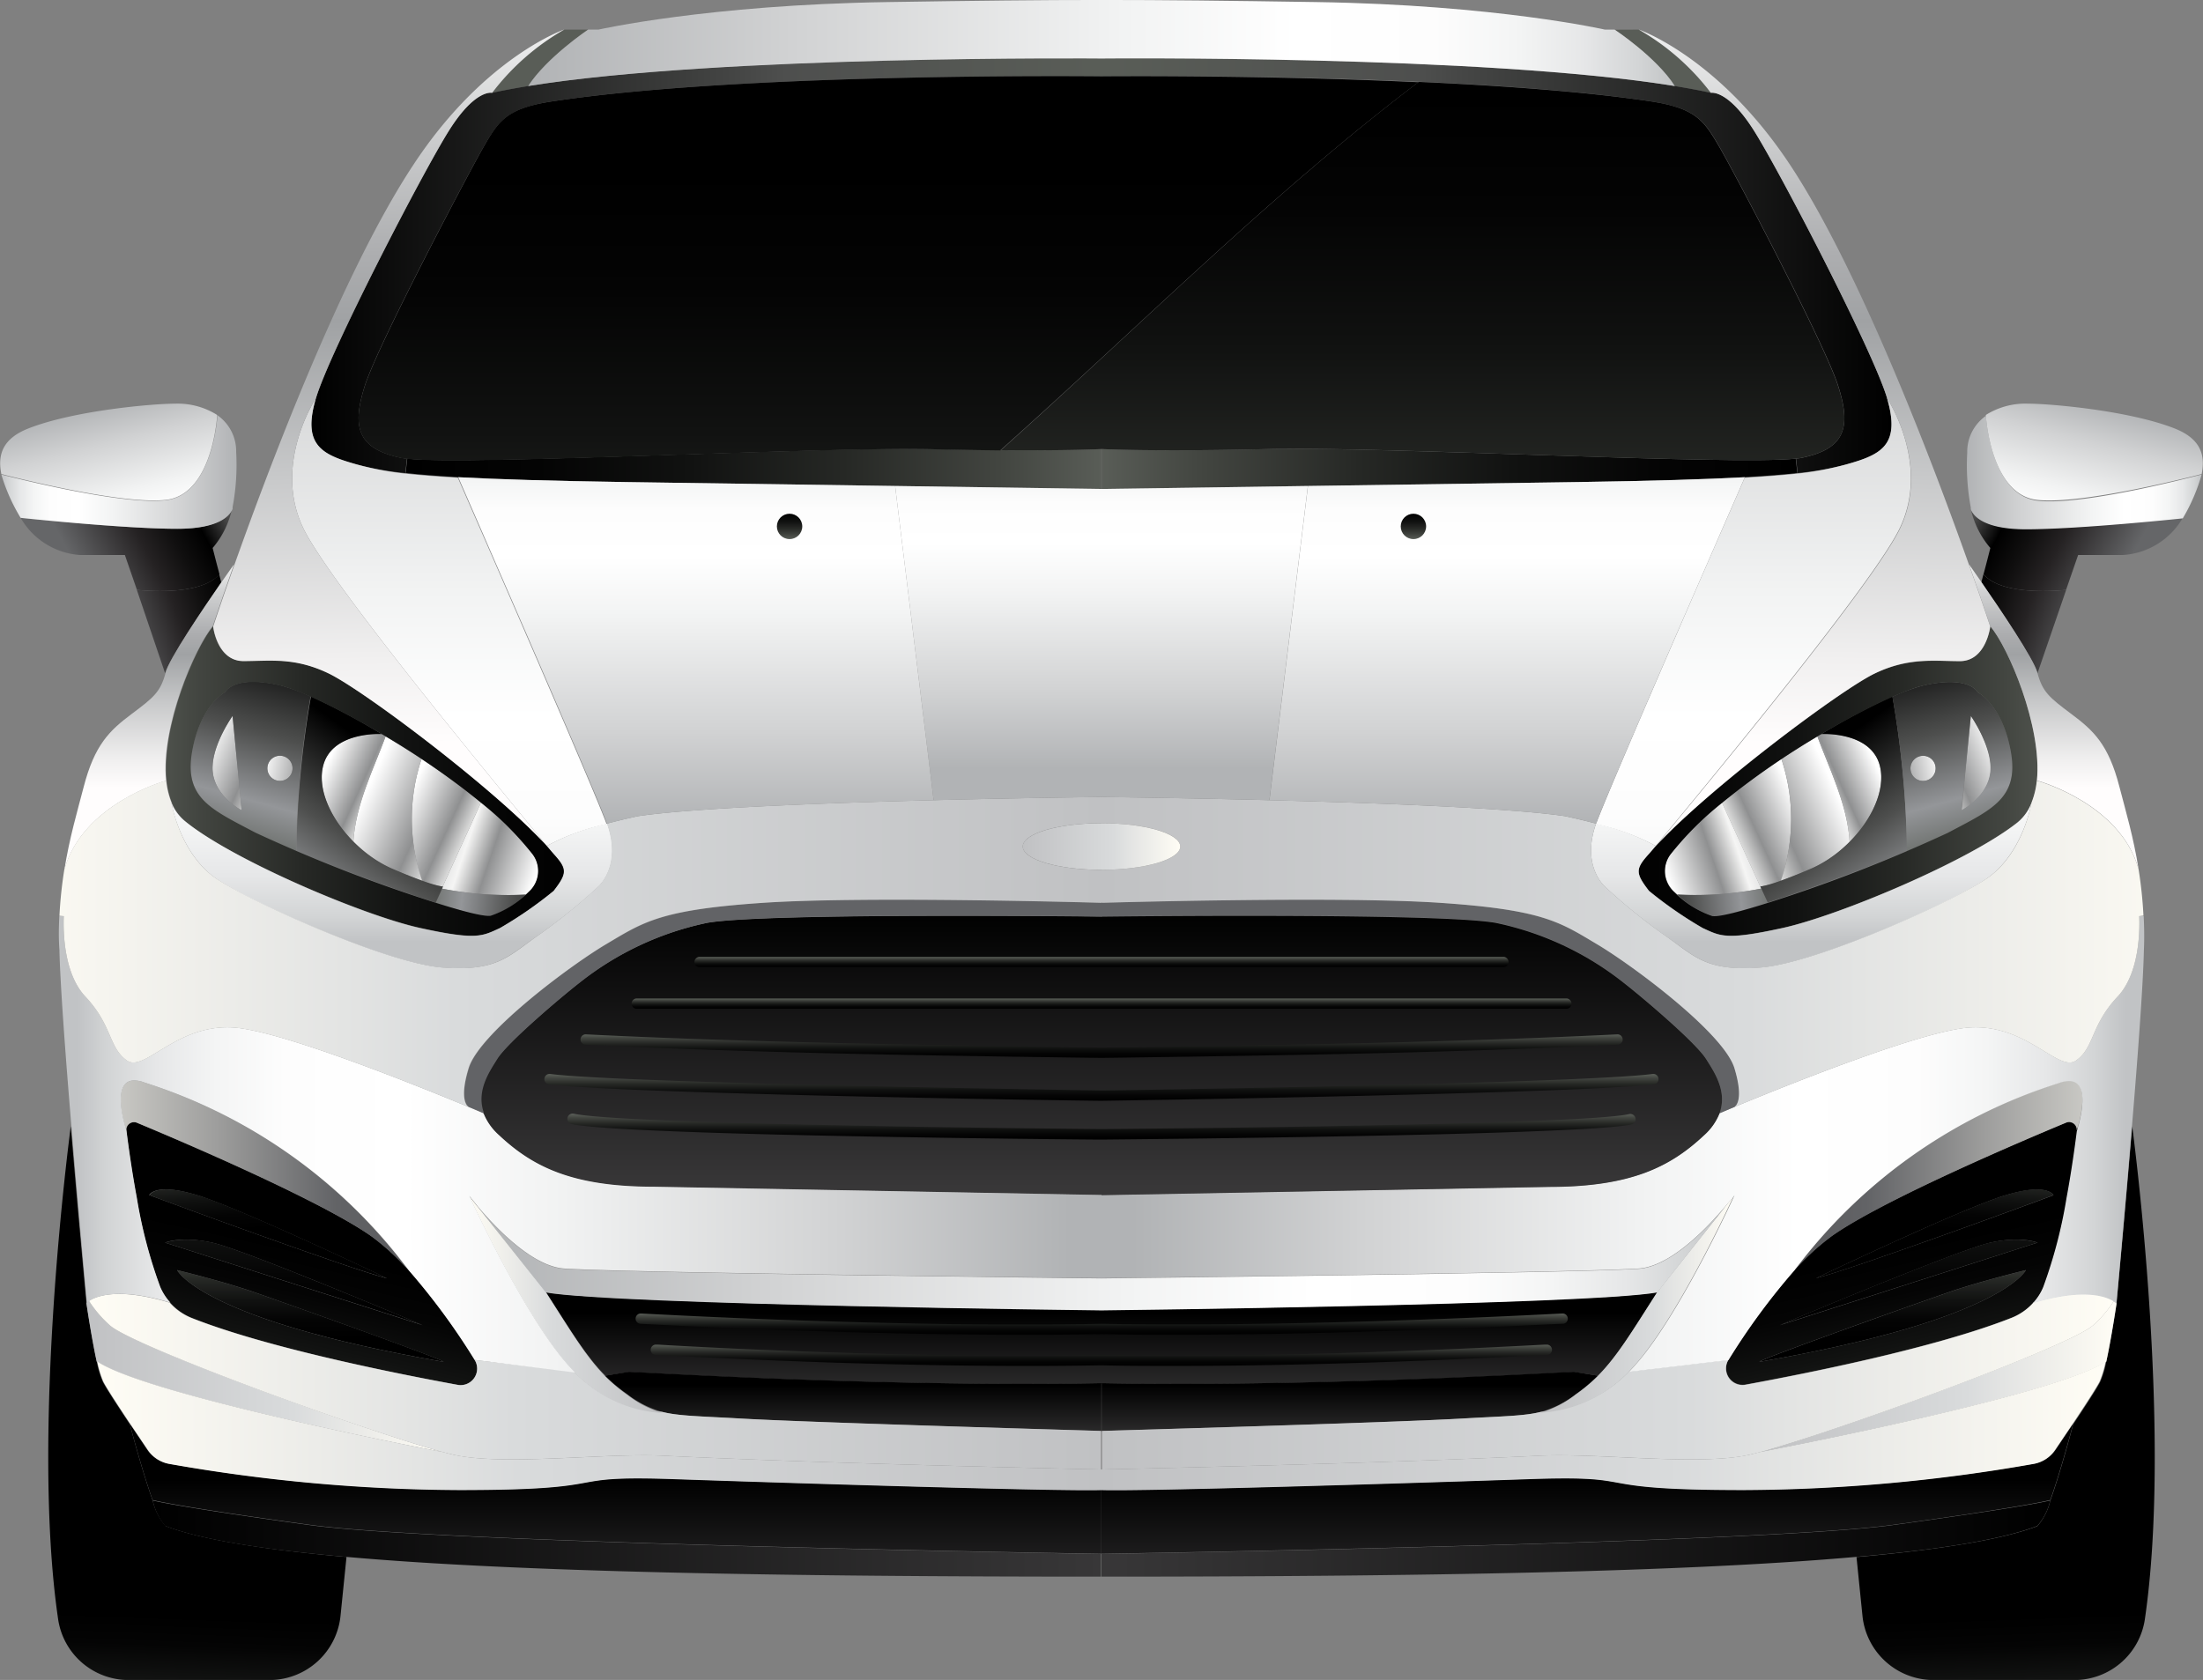
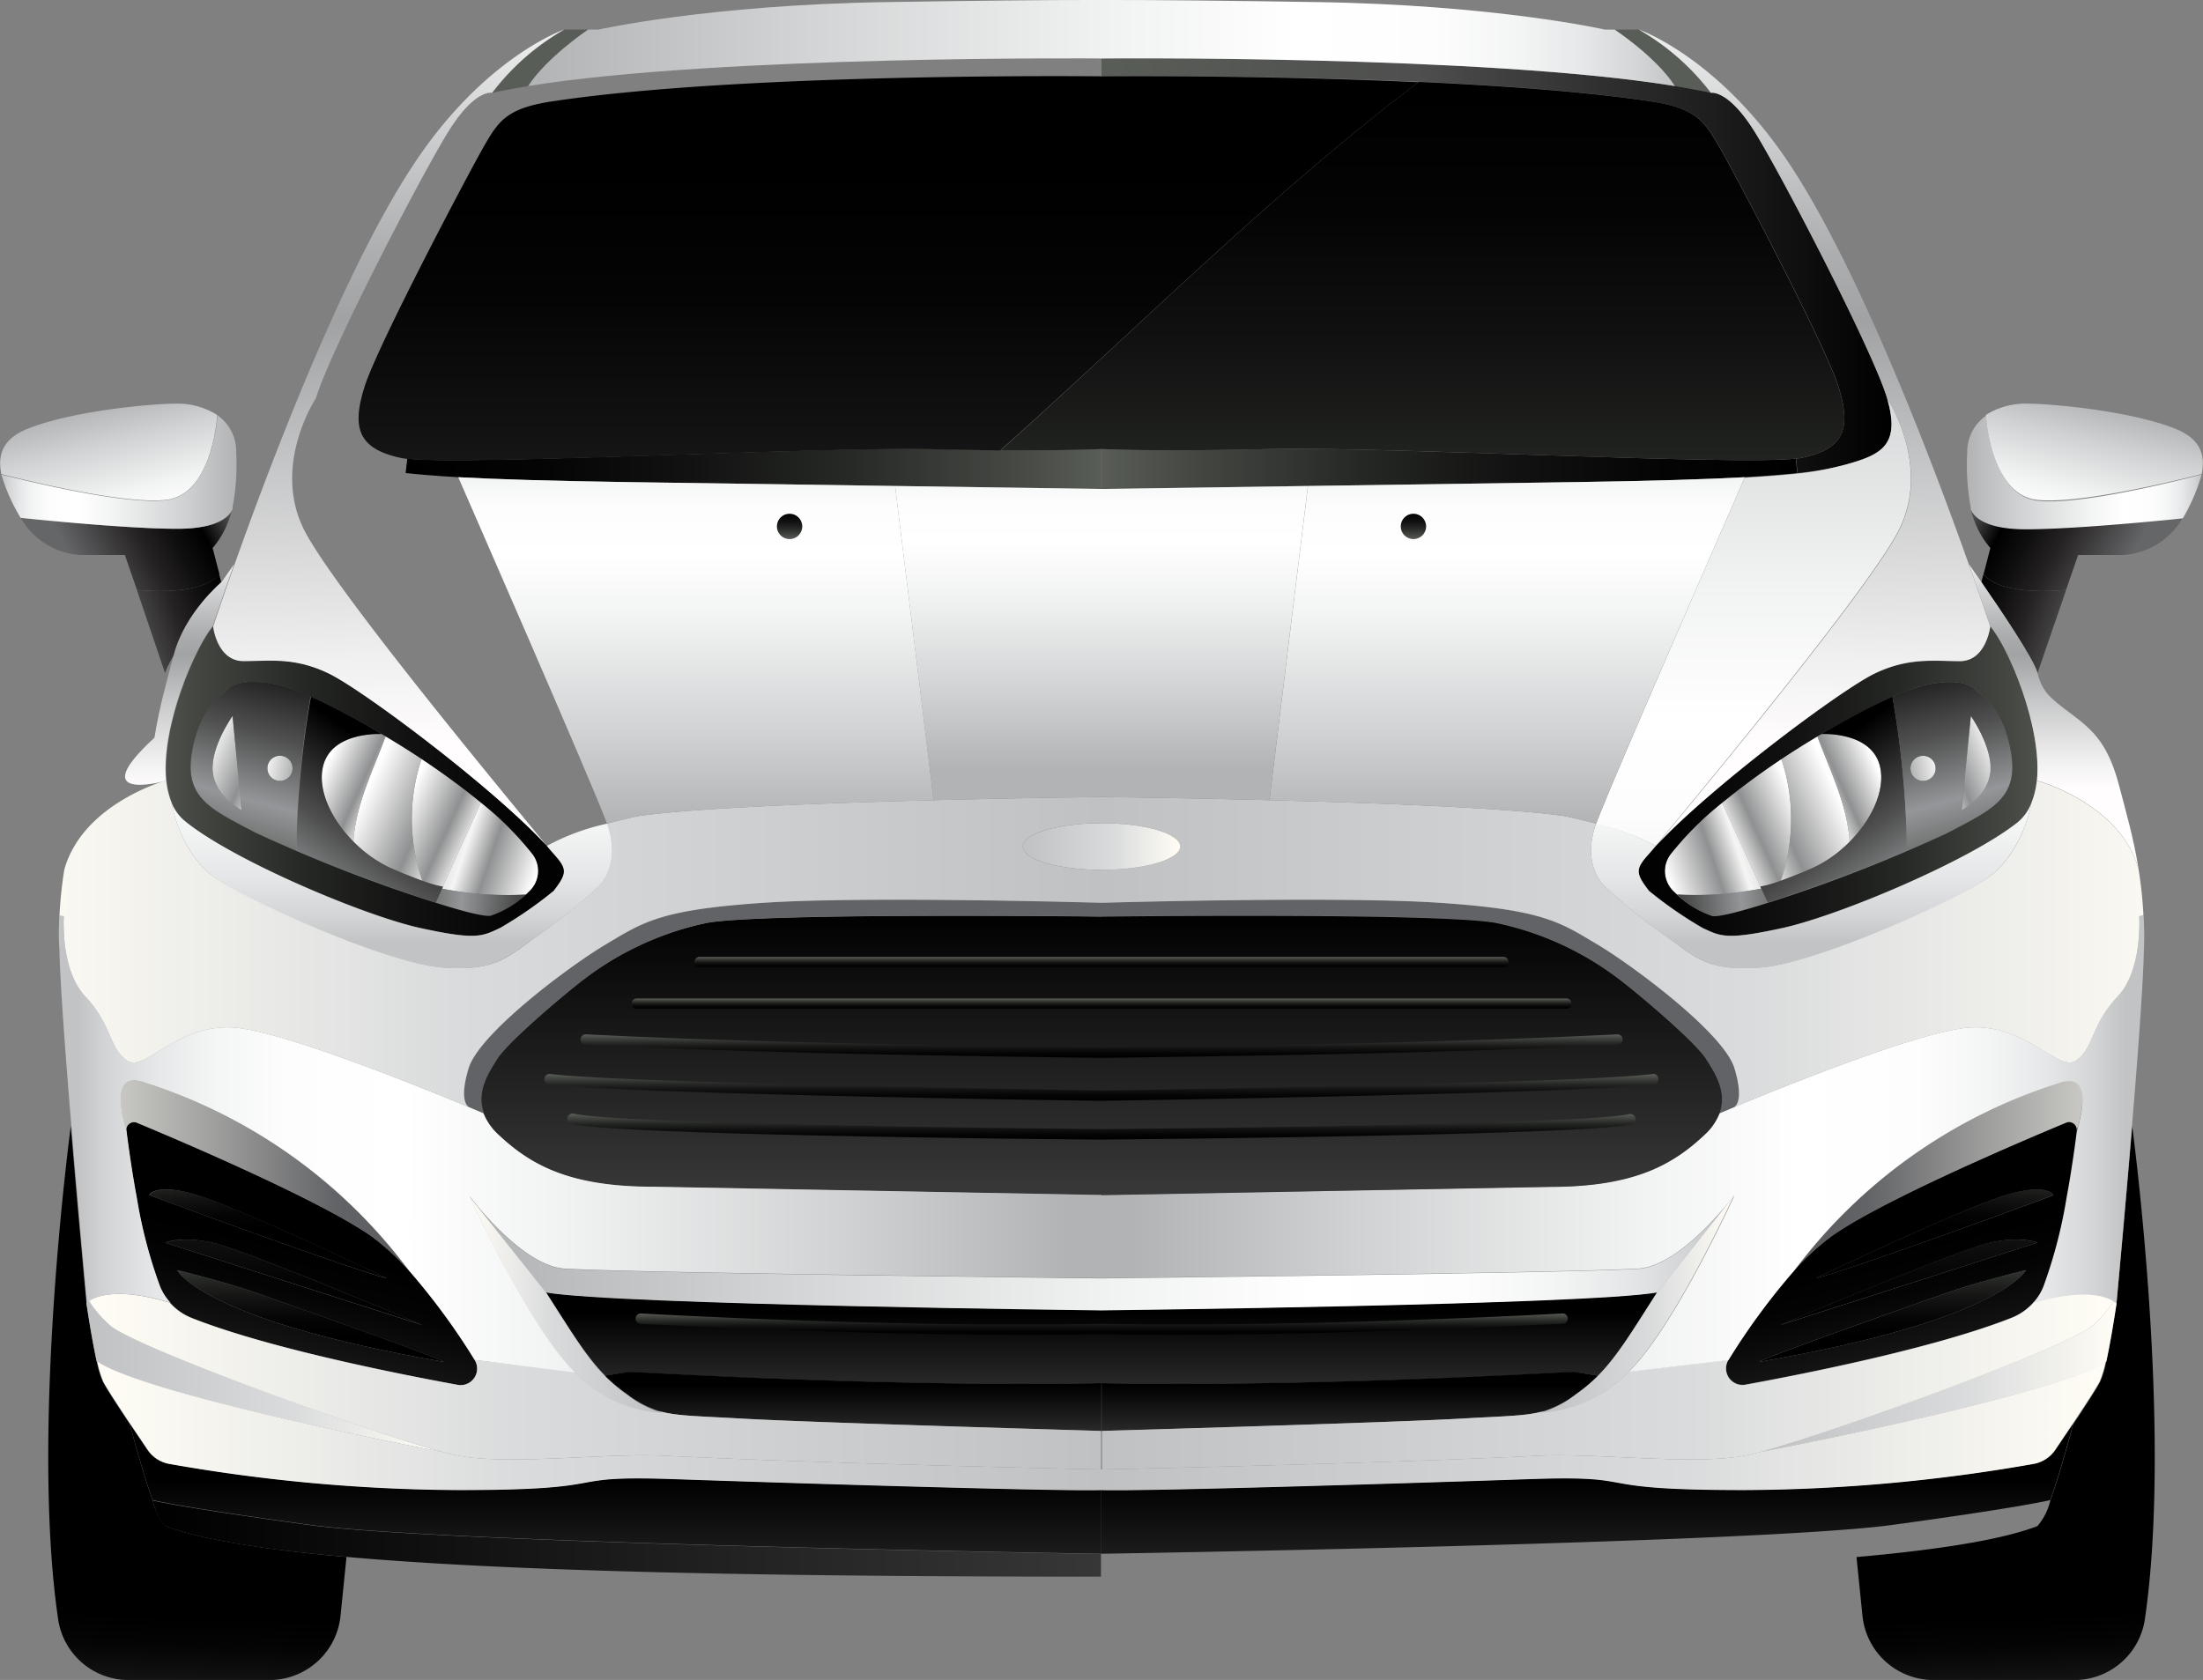
<svg xmlns="http://www.w3.org/2000/svg" xmlns:xlink="http://www.w3.org/1999/xlink" viewBox="0 0 213.5 162.85">
  <rect x="0" y="0" width="213.5" height="162.85" fill="#808080" stroke="none" />
  <defs>
    <style>.cls-1{fill:url(#linear-gradient)}.cls-2{fill:url(#linear-gradient-2)}.cls-3{fill:url(#linear-gradient-3)}.cls-4{fill:url(#linear-gradient-4)}.cls-5{fill:url(#linear-gradient-5)}.cls-6{fill:url(#linear-gradient-6)}.cls-7{fill:url(#linear-gradient-7)}.cls-8{fill:url(#linear-gradient-8)}.cls-9{fill:url(#linear-gradient-9)}.cls-10{fill:url(#linear-gradient-10)}.cls-11{fill:url(#linear-gradient-11)}.cls-12{fill:url(#linear-gradient-12)}.cls-13{fill:url(#linear-gradient-13)}.cls-14{fill:url(#linear-gradient-14)}.cls-15{fill:url(#linear-gradient-15)}.cls-16{fill:url(#linear-gradient-16)}.cls-17{fill:url(#linear-gradient-17)}.cls-18{fill:url(#linear-gradient-18)}.cls-19{fill:url(#linear-gradient-19)}.cls-20{fill:url(#linear-gradient-20)}.cls-21{fill:url(#linear-gradient-21)}.cls-22{fill:url(#linear-gradient-22)}.cls-23{fill:#595d57}.cls-24{fill:url(#linear-gradient-23)}.cls-25{fill:url(#linear-gradient-24)}.cls-26{fill:url(#linear-gradient-25)}.cls-27{fill:url(#linear-gradient-26)}.cls-28{fill:url(#linear-gradient-27)}.cls-29{fill:url(#linear-gradient-28)}.cls-30{fill:url(#linear-gradient-29)}.cls-31{fill:#626366}.cls-32{fill:url(#linear-gradient-30)}.cls-33{fill:url(#linear-gradient-31)}.cls-34{fill:url(#linear-gradient-32)}.cls-35{fill:url(#linear-gradient-33)}.cls-36{fill:url(#linear-gradient-34)}.cls-37{fill:url(#linear-gradient-35)}.cls-38{fill:url(#linear-gradient-36)}.cls-39{fill:url(#linear-gradient-37)}.cls-40{fill:url(#linear-gradient-38)}.cls-41{fill:url(#linear-gradient-39)}.cls-42{fill:url(#linear-gradient-40)}.cls-43{fill:url(#linear-gradient-41)}.cls-44{fill:url(#linear-gradient-42)}.cls-45{fill:url(#linear-gradient-43)}.cls-46{fill:url(#linear-gradient-44)}.cls-47{fill:url(#linear-gradient-45)}.cls-48{fill:url(#linear-gradient-46)}.cls-49{fill:url(#linear-gradient-47)}.cls-50{fill:url(#linear-gradient-48)}.cls-51{fill:url(#linear-gradient-49)}.cls-52{fill:url(#linear-gradient-50)}.cls-53{fill:url(#linear-gradient-51)}.cls-54{fill:url(#linear-gradient-52)}.cls-55{fill:url(#linear-gradient-53)}.cls-56{fill:url(#linear-gradient-54)}.cls-57{fill:url(#linear-gradient-55)}.cls-58{fill:url(#linear-gradient-56)}.cls-59{fill:url(#linear-gradient-57)}.cls-60{fill:url(#linear-gradient-58)}.cls-61{fill:url(#linear-gradient-59)}.cls-62{fill:url(#linear-gradient-60)}.cls-63{fill:url(#linear-gradient-61)}.cls-64{fill:url(#linear-gradient-62)}.cls-65{fill:url(#linear-gradient-63)}.cls-66{fill:url(#linear-gradient-64)}.cls-67{fill:url(#linear-gradient-65)}.cls-68{fill:url(#linear-gradient-66)}.cls-69{fill:url(#linear-gradient-67)}.cls-70{fill:url(#linear-gradient-68)}.cls-71{fill:url(#linear-gradient-69)}.cls-72{fill:url(#linear-gradient-70)}.cls-73{fill:url(#linear-gradient-71)}.cls-74{fill:url(#linear-gradient-72)}.cls-75{fill:url(#linear-gradient-73)}.cls-76{fill:url(#linear-gradient-74)}.cls-77{fill:url(#linear-gradient-75)}.cls-78{fill:url(#linear-gradient-76)}.cls-79{fill:url(#linear-gradient-77)}.cls-80{fill:url(#linear-gradient-78)}.cls-81{fill:url(#linear-gradient-79)}.cls-82{fill:url(#linear-gradient-80)}.cls-83{fill:url(#linear-gradient-81)}.cls-84{fill:url(#linear-gradient-82)}.cls-85{fill:url(#linear-gradient-83)}.cls-86{fill:url(#linear-gradient-84)}.cls-87{fill:url(#linear-gradient-85)}.cls-88{fill:url(#linear-gradient-86)}.cls-89{fill:url(#linear-gradient-87)}.cls-90{fill:url(#linear-gradient-88)}.cls-91{fill:url(#linear-gradient-89)}.cls-92{fill:url(#linear-gradient-90)}</style>
    <linearGradient id="linear-gradient" x1="161.28" y1="84.51" x2="169.95" y2="81.58" gradientUnits="userSpaceOnUse">
      <stop offset=".01" stop-color="#fff" />
      <stop offset=".53" stop-color="#8f9091" />
      <stop offset=".81" stop-color="#f5f5f4" />
      <stop offset=".99" stop-color="#dddedf" />
    </linearGradient>
    <linearGradient id="linear-gradient-2" x1="173.49" y1="86.69" x2="157.09" y2="88.62" gradientUnits="userSpaceOnUse">
      <stop offset=".01" stop-color="#595d57" />
      <stop offset=".29" stop-color="#949699" />
      <stop offset=".59" stop-color="#4e4f4e" />
      <stop offset=".64" stop-color="#454645" />
      <stop offset="1" />
    </linearGradient>
    <linearGradient id="linear-gradient-3" x1="174.56" y1="78.59" x2="166.35" y2="82.33" xlink:href="#linear-gradient" />
    <linearGradient id="linear-gradient-4" x1="178.09" y1="76.76" x2="167.49" y2="81.6" xlink:href="#linear-gradient" />
    <linearGradient id="linear-gradient-5" x1="182.05" y1="74.48" x2="175.26" y2="77.57" xlink:href="#linear-gradient" />
    <linearGradient id="linear-gradient-6" x1="188.16" y1="74.13" x2="180.03" y2="75.73" xlink:href="#linear-gradient" />
    <linearGradient id="linear-gradient-7" x1="193.72" y1="72.56" x2="185.72" y2="76.09" xlink:href="#linear-gradient" />
    <linearGradient id="linear-gradient-8" x1="195.34" y1="171.62" x2="194.81" y2="156.69" gradientUnits="userSpaceOnUse">
      <stop offset="0" stop-color="#595d57" />
      <stop offset=".14" stop-color="#434641" />
      <stop offset=".37" stop-color="#262825" />
      <stop offset=".59" stop-color="#111211" />
      <stop offset=".81" stop-color="#040404" />
      <stop offset="1" />
    </linearGradient>
    <linearGradient id="linear-gradient-9" x1="106.75" y1="149.15" x2="198.7" y2="149.15" gradientUnits="userSpaceOnUse">
      <stop offset="0" stop-color="#383738" />
      <stop offset="1" />
    </linearGradient>
    <linearGradient id="linear-gradient-10" x1="153.84" y1="157.65" x2="153.84" y2="143.45" xlink:href="#linear-gradient-9" />
    <linearGradient id="linear-gradient-11" x1="133.68" y1="136.65" x2="133.68" y2="127.25" xlink:href="#linear-gradient-9" />
    <linearGradient id="linear-gradient-12" x1="130.8" y1="140.25" x2="130.8" y2="134.25" xlink:href="#linear-gradient-9" />
    <linearGradient id="linear-gradient-13" x1="188.07" y1="111.16" x2="187.53" y2="119.02" xlink:href="#linear-gradient-8" />
    <linearGradient id="linear-gradient-14" x1="184.86" y1="108.01" x2="184.99" y2="127.61" xlink:href="#linear-gradient-8" />
    <linearGradient id="linear-gradient-15" x1="183.43" y1="120.72" x2="183.43" y2="129.66" xlink:href="#linear-gradient-8" />
    <linearGradient id="linear-gradient-16" x1="189.01" y1="142.84" x2="184.21" y2="120.98" xlink:href="#linear-gradient-8" />
    <linearGradient id="linear-gradient-17" x1="187.24" y1="91.49" x2="174.98" y2="74.16" xlink:href="#linear-gradient-2" />
    <linearGradient id="linear-gradient-18" x1="191.5" y1="83.54" x2="185.63" y2="62.41" xlink:href="#linear-gradient-2" />
    <linearGradient id="linear-gradient-19" x1="200.74" y1="75.7" x2="155.43" y2="75.7" xlink:href="#linear-gradient-8" />
    <linearGradient id="linear-gradient-20" x1="202.07" y1="62.33" x2="188.48" y2="57.66" gradientUnits="userSpaceOnUse">
      <stop offset="0" stop-color="#656668" />
      <stop offset=".44" stop-color="#252223" />
      <stop offset=".63" stop-color="#100f0f" />
      <stop offset=".81" />
      <stop offset="1" stop-color="#4c4c4c" />
    </linearGradient>
    <linearGradient id="linear-gradient-21" x1="205.93" y1="55.22" x2="192.46" y2="48.02" xlink:href="#linear-gradient-20" />
    <linearGradient id="linear-gradient-22" x1="106.75" y1="45.45" x2="174.21" y2="45.45" xlink:href="#linear-gradient-8" />
    <linearGradient id="linear-gradient-23" x1="106.75" y1="25.76" x2="183.31" y2="25.76" gradientUnits="userSpaceOnUse">
      <stop offset=".01" stop-color="#595d57" />
      <stop offset=".4" stop-color="#4e4f4e" />
      <stop offset=".46" stop-color="#454645" />
      <stop offset="1" />
    </linearGradient>
    <linearGradient id="linear-gradient-24" x1="133.55" y1="113.92" x2="215.14" y2="113.92" gradientUnits="userSpaceOnUse">
      <stop offset="0" stop-color="#302d2f" />
      <stop offset=".58" stop-color="#626366" />
      <stop offset=".72" stop-color="#9d9d9c" />
      <stop offset=".91" stop-color="#e3e2dc" />
      <stop offset="1" stop-color="#fffdf5" />
    </linearGradient>
    <linearGradient id="linear-gradient-25" x1="170.55" y1="133.44" x2="205.14" y2="133.44" gradientUnits="userSpaceOnUse">
      <stop offset="0" stop-color="#c0c1c3" />
      <stop offset=".58" stop-color="#d9dbdc" />
      <stop offset=".68" stop-color="#e3e4e3" />
      <stop offset="1" stop-color="#fffdf5" />
    </linearGradient>
    <linearGradient id="linear-gradient-26" x1="106.75" y1="138.23" x2="204.12" y2="138.23" xlink:href="#linear-gradient-25" />
    <linearGradient id="linear-gradient-27" x1="106.75" y1="133.94" x2="204.88" y2="133.94" xlink:href="#linear-gradient-25" />
    <linearGradient id="linear-gradient-28" x1="149.32" y1="126.37" x2="168.07" y2="126.37" xlink:href="#linear-gradient-25" />
    <linearGradient id="linear-gradient-29" x1="109.76" y1="110.88" x2="205.99" y2="110.88" gradientUnits="userSpaceOnUse">
      <stop offset="0" stop-color="#b1b3b5" />
      <stop offset=".23" stop-color="#d1d2d3" />
      <stop offset=".52" stop-color="#f2f3f3" />
      <stop offset=".67" stop-color="#fff" />
      <stop offset=".79" stop-color="#fdfdfd" />
      <stop offset=".86" stop-color="#f4f5f5" />
      <stop offset=".92" stop-color="#e6e7e8" />
      <stop offset=".97" stop-color="#d2d4d5" />
      <stop offset="1" stop-color="#c1c3c5" />
    </linearGradient>
    <linearGradient id="linear-gradient-30" x1="190.58" y1="45.75" x2="213.37" y2="45.75" xlink:href="#linear-gradient-29" />
    <linearGradient id="linear-gradient-31" x1="203.87" y1="39.2" x2="199.74" y2="55.6" xlink:href="#linear-gradient-29" />
    <linearGradient id="linear-gradient-32" x1="199.04" y1="53.26" x2="199.04" y2="76.36" gradientUnits="userSpaceOnUse">
      <stop offset="0" stop-color="#fff" />
      <stop offset=".19" stop-color="#cecfd0" />
      <stop offset=".35" stop-color="#adaeb0" />
      <stop offset=".44" stop-color="#a0a2a4" />
      <stop offset=".65" stop-color="#c9cacb" />
      <stop offset=".88" stop-color="#f0efef" />
      <stop offset="1" stop-color="#fffdfd" />
    </linearGradient>
    <linearGradient id="linear-gradient-33" x1="175.54" y1="10.47" x2="175.54" y2="91.31" xlink:href="#linear-gradient-29" />
    <linearGradient id="linear-gradient-34" x1="106.75" y1="91.51" x2="214.61" y2="91.51" xlink:href="#linear-gradient-25" />
    <linearGradient id="linear-gradient-35" x1="169.93" y1="15.27" x2="169.93" y2="96.11" xlink:href="#linear-gradient-29" />
    <linearGradient id="linear-gradient-36" x1="176.47" y1="-1.21" x2="175.07" y2="72.18" xlink:href="#linear-gradient-32" />
    <linearGradient id="linear-gradient-37" x1="146.06" y1="79.84" x2="146.06" y2="41.26" xlink:href="#linear-gradient-29" />
    <linearGradient id="linear-gradient-38" x1="136.98" y1="52.26" x2="136.98" y2="49.43" xlink:href="#linear-gradient-8" />
    <linearGradient id="linear-gradient-39" x1="-9035.25" y1="84.51" x2="-9026.58" y2="81.58" gradientTransform="matrix(-1 0 0 1 -8983.03 0)" xlink:href="#linear-gradient" />
    <linearGradient id="linear-gradient-40" x1="-9023.04" y1="86.69" x2="-9039.44" y2="88.62" gradientTransform="matrix(-1 0 0 1 -8983.03 0)" xlink:href="#linear-gradient-2" />
    <linearGradient id="linear-gradient-41" x1="-9021.97" y1="78.59" x2="-9030.18" y2="82.33" gradientTransform="matrix(-1 0 0 1 -8983.03 0)" xlink:href="#linear-gradient" />
    <linearGradient id="linear-gradient-42" x1="-9018.44" y1="76.76" x2="-9029.04" y2="81.6" gradientTransform="matrix(-1 0 0 1 -8983.03 0)" xlink:href="#linear-gradient" />
    <linearGradient id="linear-gradient-43" x1="-9014.48" y1="74.48" x2="-9021.27" y2="77.57" gradientTransform="matrix(-1 0 0 1 -8983.03 0)" xlink:href="#linear-gradient" />
    <linearGradient id="linear-gradient-44" x1="-9008.37" y1="74.13" x2="-9016.5" y2="75.73" gradientTransform="matrix(-1 0 0 1 -8983.03 0)" xlink:href="#linear-gradient" />
    <linearGradient id="linear-gradient-45" x1="-9002.81" y1="72.56" x2="-9010.81" y2="76.09" gradientTransform="matrix(-1 0 0 1 -8983.03 0)" xlink:href="#linear-gradient" />
    <linearGradient id="linear-gradient-46" x1="99.12" y1="82.06" x2="114.38" y2="82.06" xlink:href="#linear-gradient-25" />
    <linearGradient id="linear-gradient-47" x1="-9001.18" y1="171.62" x2="-9001.72" y2="156.69" gradientTransform="matrix(-1 0 0 1 -8983.03 0)" xlink:href="#linear-gradient-8" />
    <linearGradient id="linear-gradient-48" x1="-9089.78" y1="149.15" x2="-8997.83" y2="149.15" gradientTransform="matrix(-1 0 0 1 -8983.03 0)" xlink:href="#linear-gradient-9" />
    <linearGradient id="linear-gradient-49" x1="-9042.69" y1="157.65" x2="-9042.69" y2="143.45" gradientTransform="matrix(-1 0 0 1 -8983.03 0)" xlink:href="#linear-gradient-9" />
    <linearGradient id="linear-gradient-50" x1="-9062.85" y1="136.65" x2="-9062.85" y2="127.25" gradientTransform="matrix(-1 0 0 1 -8983.03 0)" xlink:href="#linear-gradient-9" />
    <linearGradient id="linear-gradient-51" x1="-9065.73" y1="140.25" x2="-9065.73" y2="134.25" gradientTransform="matrix(-1 0 0 1 -8983.03 0)" xlink:href="#linear-gradient-9" />
    <linearGradient id="linear-gradient-52" x1="-9008.46" y1="111.16" x2="-9009" y2="119.02" gradientTransform="matrix(-1 0 0 1 -8983.03 0)" xlink:href="#linear-gradient-8" />
    <linearGradient id="linear-gradient-53" x1="-9011.67" y1="108.01" x2="-9011.53" y2="127.61" gradientTransform="matrix(-1 0 0 1 -8983.03 0)" xlink:href="#linear-gradient-8" />
    <linearGradient id="linear-gradient-54" x1="-9013.1" y1="120.72" x2="-9013.1" y2="129.66" gradientTransform="matrix(-1 0 0 1 -8983.03 0)" xlink:href="#linear-gradient-8" />
    <linearGradient id="linear-gradient-55" x1="-9007.52" y1="142.84" x2="-9012.32" y2="120.98" gradientTransform="matrix(-1 0 0 1 -8983.03 0)" xlink:href="#linear-gradient-8" />
    <linearGradient id="linear-gradient-56" x1="106.75" y1="115.12" x2="106.75" y2="88.15" xlink:href="#linear-gradient-9" />
    <linearGradient id="linear-gradient-57" x1="-9009.29" y1="91.49" x2="-9021.55" y2="74.16" gradientTransform="matrix(-1 0 0 1 -8983.03 0)" xlink:href="#linear-gradient-2" />
    <linearGradient id="linear-gradient-58" x1="-9005.03" y1="83.54" x2="-9010.9" y2="62.41" gradientTransform="matrix(-1 0 0 1 -8983.03 0)" xlink:href="#linear-gradient-2" />
    <linearGradient id="linear-gradient-59" x1="-8995.79" y1="75.7" x2="-9041.1" y2="75.7" gradientTransform="matrix(-1 0 0 1 -8983.03 0)" xlink:href="#linear-gradient-8" />
    <linearGradient id="linear-gradient-60" x1="-8994.46" y1="62.33" x2="-9008.05" y2="57.66" gradientTransform="matrix(-1 0 0 1 -8983.03 0)" xlink:href="#linear-gradient-20" />
    <linearGradient id="linear-gradient-61" x1="-8990.6" y1="55.22" x2="-9004.07" y2="48.02" gradientTransform="matrix(-1 0 0 1 -8983.03 0)" xlink:href="#linear-gradient-20" />
    <linearGradient id="linear-gradient-62" x1="-9089.78" y1="45.45" x2="-9022.32" y2="45.45" gradientTransform="matrix(-1 0 0 1 -8983.03 0)" xlink:href="#linear-gradient-8" />
    <linearGradient id="linear-gradient-63" x1="-9089.78" y1="25.76" x2="-9013.22" y2="25.76" gradientTransform="matrix(-1 0 0 1 -8983.03 0)" xlink:href="#linear-gradient-23" />
    <linearGradient id="linear-gradient-64" x1="86.13" y1="78.59" x2="86.13" y2="16.45" xlink:href="#linear-gradient-8" />
    <linearGradient id="linear-gradient-65" x1="137.86" y1="70.09" x2="137.86" y2="8.87" xlink:href="#linear-gradient-8" />
    <linearGradient id="linear-gradient-66" x1="-9062.98" y1="113.92" x2="-8981.39" y2="113.92" gradientTransform="matrix(-1 0 0 1 -8983.03 0)" xlink:href="#linear-gradient-24" />
    <linearGradient id="linear-gradient-67" x1="8.36" y1="133.44" x2="42.95" y2="133.44" xlink:href="#linear-gradient-25" />
    <linearGradient id="linear-gradient-68" x1="-9089.78" y1="138.23" x2="-8992.41" y2="138.23" gradientTransform="matrix(-1 0 0 1 -8983.03 0)" xlink:href="#linear-gradient-25" />
    <linearGradient id="linear-gradient-69" x1="-9089.78" y1="133.94" x2="-8991.65" y2="133.94" gradientTransform="matrix(-1 0 0 1 -8983.03 0)" xlink:href="#linear-gradient-25" />
    <linearGradient id="linear-gradient-70" x1="46.31" y1="121.98" x2="167.19" y2="121.98" xlink:href="#linear-gradient-29" />
    <linearGradient id="linear-gradient-71" x1="-9047.21" y1="126.37" x2="-9028.46" y2="126.37" gradientTransform="matrix(-1 0 0 1 -8983.03 0)" xlink:href="#linear-gradient-25" />
    <linearGradient id="linear-gradient-72" x1="-9086.77" y1="110.88" x2="-8990.54" y2="110.88" gradientTransform="matrix(-1 0 0 1 -8983.03 0)" xlink:href="#linear-gradient-29" />
    <linearGradient id="linear-gradient-73" x1="51.19" y1="4.17" x2="162.31" y2="4.17" xlink:href="#linear-gradient-29" />
    <linearGradient id="linear-gradient-74" x1="-9005.95" y1="45.75" x2="-8983.16" y2="45.75" gradientTransform="matrix(-1 0 0 1 -8983.03 0)" xlink:href="#linear-gradient-29" />
    <linearGradient id="linear-gradient-75" x1="-8992.66" y1="39.2" x2="-8996.79" y2="55.6" gradientTransform="matrix(-1 0 0 1 -8983.03 0)" xlink:href="#linear-gradient-29" />
    <linearGradient id="linear-gradient-76" x1="-8997.49" y1="53.26" x2="-8997.49" y2="76.36" gradientTransform="matrix(-1 0 0 1 -8983.03 0)" xlink:href="#linear-gradient-32" />
    <linearGradient id="linear-gradient-77" x1="-9020.99" y1="10.47" x2="-9020.99" y2="91.31" gradientTransform="matrix(-1 0 0 1 -8983.03 0)" xlink:href="#linear-gradient-29" />
    <linearGradient id="linear-gradient-78" x1="-9089.78" y1="91.51" x2="-8981.92" y2="91.51" gradientTransform="matrix(-1 0 0 1 -8983.03 0)" xlink:href="#linear-gradient-25" />
    <linearGradient id="linear-gradient-79" x1="-9026.6" y1="15.27" x2="-9026.6" y2="96.11" gradientTransform="matrix(-1 0 0 1 -8983.03 0)" xlink:href="#linear-gradient-29" />
    <linearGradient id="linear-gradient-80" x1="-9020.06" y1="-1.21" x2="-9021.46" y2="72.18" gradientTransform="matrix(-1 0 0 1 -8983.03 0)" xlink:href="#linear-gradient-32" />
    <linearGradient id="linear-gradient-81" x1="106.75" y1="74.53" x2="106.75" y2="41.86" xlink:href="#linear-gradient-29" />
    <linearGradient id="linear-gradient-82" x1="-9050.47" y1="79.84" x2="-9050.47" y2="41.26" gradientTransform="matrix(-1 0 0 1 -8983.03 0)" xlink:href="#linear-gradient-29" />
    <linearGradient id="linear-gradient-83" x1="-9059.55" y1="52.26" x2="-9059.55" y2="49.43" gradientTransform="matrix(-1 0 0 1 -8983.03 0)" xlink:href="#linear-gradient-8" />
    <linearGradient id="linear-gradient-84" x1="106.75" y1="129.39" x2="106.75" y2="127.31" gradientUnits="userSpaceOnUse">
      <stop offset="0" />
      <stop offset=".19" stop-color="#040404" />
      <stop offset=".41" stop-color="#111211" />
      <stop offset=".63" stop-color="#262825" />
      <stop offset=".86" stop-color="#434641" />
      <stop offset="1" stop-color="#595d57" />
    </linearGradient>
    <linearGradient id="linear-gradient-85" x1="106.75" y1="132.41" x2="106.75" y2="130.33" xlink:href="#linear-gradient-84" />
    <linearGradient id="linear-gradient-86" x1="106.75" y1="93.76" x2="106.75" y2="92.78" xlink:href="#linear-gradient-84" />
    <linearGradient id="linear-gradient-87" x1="106.75" y1="97.79" x2="106.75" y2="96.82" xlink:href="#linear-gradient-84" />
    <linearGradient id="linear-gradient-88" x1="106.75" y1="102.55" x2="106.75" y2="100.29" xlink:href="#linear-gradient-84" />
    <linearGradient id="linear-gradient-89" x1="106.75" y1="106.71" x2="106.75" y2="104.14" xlink:href="#linear-gradient-84" />
    <linearGradient id="linear-gradient-90" x1="106.75" y1="110.47" x2="106.75" y2="107.99" xlink:href="#linear-gradient-84" />
  </defs>
  <g id="Layer_2" data-name="Layer 2">
    <g id="Layer_3" data-name="Layer 3">
      <g id="_Group_" data-name="&lt;Group&gt;">
        <g id="_Group_2" data-name="&lt;Group&gt;">
          <g id="_Group_3" data-name="&lt;Group&gt;">
            <g id="_Group_4" data-name="&lt;Group&gt;">
              <g id="_Group_5" data-name="&lt;Group&gt;">
                <g id="_Group_6" data-name="&lt;Group&gt;">
                  <path id="_Path_" data-name="&lt;Path&gt;" class="cls-1" d="M170.69 86.14l-.09-.2-3.71-8.13a31 31 0 0 0-5 5 2.68 2.68 0 0 0-.35 2.57 2.74 2.74 0 0 0 .73 1.08l.28.25a33.21 33.21 0 0 0 8.14-.57z" />
                  <path id="_Path_2" data-name="&lt;Path&gt;" class="cls-2" d="M170.69 86.14a33.21 33.21 0 0 1-8.13.58 8.7 8.7 0 0 0 3.39 2.06c.63.11 2.7-.42 5.37-1.27z" />
                  <path id="_Path_3" data-name="&lt;Path&gt;" class="cls-3" d="M172.64 73.58a67.61 67.61 0 0 0-5.76 4.23l3.71 8.13a8.25 8.25 0 0 0 2-.56 18.48 18.48 0 0 0 .05-11.8z" />
                  <path id="_Path_4" data-name="&lt;Path&gt;" class="cls-4" d="M179.25 81.61c-.2-3.61-2-7.2-3.12-10.22-1.15.69-2.32 1.42-3.48 2.19a18.48 18.48 0 0 1-.07 11.81c.72-.26 1.69-.63 3-1.19a12.17 12.17 0 0 0 3.67-2.59z" />
                  <path id="_Path_5" data-name="&lt;Path&gt;" class="cls-5" d="M182.21 74.32c-.8-3.46-5.7-3.16-5.7-3.16l-.38.23c1.08 3 2.93 6.61 3.12 10.22 2.13-2.15 3.49-4.98 2.96-7.29z" />
                  <path id="_Path_6" data-name="&lt;Path&gt;" class="cls-6" d="M186.37 73.26a1.22 1.22 0 1 1-1.22 1.22 1.22 1.22 0 0 1 1.22-1.22z" />
                  <path id="_Path_7" data-name="&lt;Path&gt;" class="cls-7" d="M191 69.4s2.18 3.06 1.92 5.46-2.8 3.69-2.8 3.69z" />
                  <path id="_Path_8" data-name="&lt;Path&gt;" class="cls-8" d="M206.64 109.18c.1.78 3.92 29.51 1.22 47.83a6.9 6.9 0 0 1-6.84 5.85h-13.63a6.92 6.92 0 0 1-6.89-6.21l-.58-5.71c8.19-.73 14.17-1.71 17.53-3a5.78 5.78 0 0 0 1.25-2.47c1.06-2.93 2.22-7.41 2.22-7.41 1.13-1.7 2.3-3.48 2.62-4.12a9.75 9.75 0 0 0 .58-1.93c.52-2.32 1-5.67 1-5.67s.8-8.47 1.52-17.16z" />
-                   <path id="_Path_9" data-name="&lt;Path&gt;" class="cls-9" d="M198.7 145.45a5.78 5.78 0 0 1-1.25 2.47c-3.36 1.3-9.34 2.29-17.53 3-16.52 1.47-42 1.92-73.17 1.92v-2.2s63.57-1 76.68-2.8 15.27-2.39 15.27-2.39z" />
                  <path id="_Path_10" data-name="&lt;Path&gt;" class="cls-10" d="M200.92 138s-1.17 4.48-2.22 7.41c0 0-2.16.61-15.27 2.41s-76.68 2.8-76.68 2.8v-6.2c4 .14 29.86-.66 41.46-1.06s4.8 1.06 20.8 1.06a165.08 165.08 0 0 0 28.15-2.54 3.2 3.2 0 0 0 2.06-1.35z" />
                  <path id="_Path_11" data-name="&lt;Path&gt;" class="cls-11" d="M152.53 133c-2.44.14-25.13 1.47-45.78 1.1V127s47.06-.54 53.86-1.74c-2.5 3.9-3.87 6.22-5.75 8.1z" />
                  <path id="_Path_12" data-name="&lt;Path&gt;" class="cls-12" d="M149.31 136.87c-1.59.41-3.6.42-7.62.65-6.94.4-34.93 1.2-34.93 1.2v-4.64c20.65.38 43.34-1 45.78-1.1l2.33.38a16.2 16.2 0 0 1-2.11 1.76 10 10 0 0 1-3.42 1.75z" />
                  <path id="_Path_13" data-name="&lt;Path&gt;" class="cls-13" d="M199 115.86s-19.62 7.25-23.06 8.06c0 0 14.26-6.8 18.4-8.06s4.66 0 4.66 0z" />
                  <path id="_Path_14" data-name="&lt;Path&gt;" class="cls-14" d="M197.45 120.46l-25 8c.52-.22 17.41-7.34 20.4-8s4.6 0 4.6 0z" />
                  <path id="_Path_15" data-name="&lt;Path&gt;" class="cls-15" d="M170.6 132c-1.35.23 15.21-5.67 18.28-6.74s7.46-2.14 7.46-2.14-2.29 4.8-25.74 8.88z" />
                  <path id="_Compound_Path_" data-name="&lt;Compound Path&gt;" class="cls-16" d="M200.22 108.82c-4.14 1.72-18 7.6-22.81 11.07a23.78 23.78 0 0 0-3.5 3.22 65.33 65.33 0 0 0-6.38 8.68 1.6 1.6 0 0 0 1.65 2.42c6-1.1 18.44-3.58 25.78-6.48a5.63 5.63 0 0 0 2.13-1.49 5.32 5.32 0 0 0 1-1.56 46.78 46.78 0 0 0 2.26-8.63c.49-2.64.82-5.07 1-6.49a.75.75 0 0 0-1.13-.74zM170.6 132c-1.35.23 15.21-5.67 18.28-6.74s7.46-2.14 7.46-2.14-2.29 4.8-25.74 8.88zm1.9-3.54c.52-.22 17.41-7.34 20.4-8s4.56 0 4.56 0zm3.45-4.53s14.26-6.8 18.4-8.06 4.66 0 4.66 0-19.63 7.23-23.07 8.05z" />
                  <path id="_Path_16" data-name="&lt;Path&gt;" class="cls-17" d="M176.5 71.16s4.9-.3 5.7 3.16-2.66 8.14-6.66 9.87-4.94 1.74-4.94 1.74l.71 1.56c4.09-1.3 9.57-3.34 13.5-5a93.42 93.42 0 0 0-1.41-15 70.18 70.18 0 0 0-6.9 3.67z" />
                  <path id="_Compound_Path_2" data-name="&lt;Compound Path&gt;" class="cls-18" d="M194.88 72.86c-.8-4.54-3.2-5.74-3.2-5.74s-.8-1.73-5.34-.66a18.66 18.66 0 0 0-2.94 1.08 93.42 93.42 0 0 1 1.41 15c1.67-.7 3.06-1.33 3.93-1.79 4.26-2.29 6.94-3.35 6.14-7.89zm-8.51 2.85a1.22 1.22 0 1 1 1.22-1.22 1.22 1.22 0 0 1-1.22 1.22zm6.51-.85c-.27 2.4-2.8 3.69-2.8 3.69l.92-9.15s2.14 3.06 1.88 5.46z" />
                  <path id="_Compound_Path_3" data-name="&lt;Compound Path&gt;" class="cls-19" d="M191.68 67.13s-.8-1.73-5.34-.66c-1.79.42-5.63 2.22-9.84 4.7a76.78 76.78 0 0 0-9.61 6.66 31 31 0 0 0-5 5 2.71 2.71 0 0 0 .38 3.66 9.44 9.44 0 0 0 3.67 2.31c.63.11 2.7-.42 5.37-1.27a147 147 0 0 0 17.43-6.78c4.26-2.26 6.94-3.33 6.14-7.86s-3.2-5.76-3.2-5.76zm1.2-6.4c1.72 1.93 5.06 9.71 4.52 15a7.78 7.78 0 0 1-.51 2.11 4.53 4.53 0 0 1-1.34 1.85c-4.66 3.74-17.33 9.06-22.8 10.26s-6 .8-7.74 0a39 39 0 0 1-5.2-3.6c-1.33-1.73-1.33-2.13 0-3.6l.14-.16.54-.59c5.21-5.62 18-15.18 21.2-16.71s5.73-1.2 8.26-1.2 2.93-3.36 2.93-3.36z" />
                  <path id="_Path_17" data-name="&lt;Path&gt;" class="cls-20" d="M200.24 57.18l-2.78 8.08c-.35-1.34-3.63-6.19-5.44-8.81l.2-.79c1.87 2.26 8.02 1.52 8.02 1.52z" />
                  <path id="_Path_18" data-name="&lt;Path&gt;" class="cls-21" d="M211.54 50.2a7.22 7.22 0 0 1-5.74 3.6h-4.4l-1.17 3.38s-6.14.74-8-1.52c.13-.48.34-1.26.66-2.54a8.6 8.6 0 0 1-1.89-3.78c.21.54 1.13 1.92 5.34 1.92 5.2 0 15.2-1.06 15.2-1.06z" />
                  <path id="_Path_19" data-name="&lt;Path&gt;" class="cls-22" d="M169.1 46.26c-3.77.21-8.92.36-16.21.47l-26.13.38-20 .29v-3.87s4.94.27 16.27 0c10.94-.26 44.87 1.6 51 .93l.16 1.4c-1.34.14-3.01.28-5.09.4z" />
                  <path id="_Path_20" data-name="&lt;Path&gt;" class="cls-23" d="M158.81 2.87a23.3 23.3 0 0 1 7 6.14 56.68 56.68 0 0 0-3.5-.66c-1.77-2.79-5.83-5.47-5.83-5.47z" />
                  <path id="_Path_21" data-name="&lt;Path&gt;" class="cls-24" d="M159.81 9.8C141 7 106.75 7.4 106.75 7.4V5.67s37-.35 55.56 2.67c1.26.21 2.42.42 3.5.66 0 0 1.6-.4 4.14 3.6s11.6 21.46 12.93 26-.54 5.46-3.87 6.4a29.28 29.28 0 0 1-4.79.86l-.16-1.4a5.29 5.29 0 0 0 .55-.08c4.27-.88 4.8-3 3.53-7s-10.05-20.67-11.53-23.2-2.27-3.71-6.8-4.38z" />
                  <path id="_Path_22" data-name="&lt;Path&gt;" class="cls-25" d="M201.26 109.6a.75.75 0 0 0-1-.78c-4.14 1.72-18 7.6-22.81 11.07a23.78 23.78 0 0 0-3.5 3.22 51.14 51.14 0 0 1 25.64-18.17 2.78 2.78 0 0 1 1-.2c2.29 0 .67 4.86.67 4.86z" />
                  <path id="_Path_23" data-name="&lt;Path&gt;" class="cls-26" d="M170.55 140.77c7.34-2 30.22-10.34 32.32-12.32a11.45 11.45 0 0 0 2-2.35 1.69 1.69 0 0 1 .26.22s-.5 3.35-1 5.67c-5.08 3.34-32.51 8.58-33.58 8.78z" />
                  <path id="_Path_24" data-name="&lt;Path&gt;" class="cls-27" d="M169 144.45c-16 0-9.2-1.46-20.8-1.06s-37.46 1.2-41.46 1.06v-2s26.22-.54 42.53-1.34c5.46-.26 14.84.94 19.81 0 .37-.06.85-.18 1.42-.34 1.07-.2 28.5-5.45 33.56-8.78a9.75 9.75 0 0 1-.58 1.93c-.32.64-1.49 2.42-2.62 4.12l-1.7 2.52a3.2 3.2 0 0 1-2.06 1.35 165.08 165.08 0 0 1-28.1 2.54z" />
                  <path id="_Path_25" data-name="&lt;Path&gt;" class="cls-28" d="M204.88 126.1a11.45 11.45 0 0 1-2 2.35c-2.1 2-25 10.35-32.32 12.32-.58.15-1.06.27-1.42.34-5 .94-14.35-.26-19.81 0-16.31.8-42.53 1.34-42.53 1.34v-3.74s28-.8 34.93-1.2c4-.23 6-.24 7.62-.65a12.84 12.84 0 0 0 8.52-3.9l9.64-1.14a1.6 1.6 0 0 0 1.65 2.42c6-1.1 18.44-3.58 25.78-6.48a5.63 5.63 0 0 0 2.13-1.49c5-1.5 7.13-.62 7.81-.17z" />
                  <path id="_Path_26" data-name="&lt;Path&gt;" class="cls-29" d="M160.61 125.26l6.58-8.29c.34-.41.58-.73.73-.91l.1-.14c-.15.34-5.13 11.21-9.33 16.13-.3.35-.6.67-.9 1a12.84 12.84 0 0 1-8.52 3.9 10 10 0 0 0 3.42-1.75 16.2 16.2 0 0 0 2.11-1.76c1.94-1.96 3.31-4.28 5.81-8.18z" />
                  <path id="_Path_27" data-name="&lt;Path&gt;" class="cls-30" d="M207.75 88.8h-.43c.06 1.53 0 5.55-2.08 7.78-2.63 2.8-2.25 4.91-4 6.19a1.07 1.07 0 0 1-.66.22c-1.81 0-4.74-3.67-9.64-3.39-4.62.26-18.36 5.84-22.86 7.71l-1.44.61a5.64 5.64 0 0 1-1.5 2.12c-3.2 3-7 5-15 5l-43.4.8v8.06s45.18-.5 52.06-.93c3.14-.2 6.75-4.07 8.38-6l.82-.97.1-.14c-.15.34-5.13 11.21-9.33 16.13-.3.35-.6.67-.9 1l9.64-1.14a65.33 65.33 0 0 1 6.38-8.68A51.13 51.13 0 0 1 199.53 105a2.78 2.78 0 0 1 1-.2c2.37 0 .74 4.86.74 4.86-.18 1.42-.51 3.85-1 6.49a46.78 46.78 0 0 1-2.26 8.63 5.32 5.32 0 0 1-1 1.56c5-1.51 7.16-.63 7.84-.18a1.7 1.7 0 0 1 .26.22s.78-8.45 1.5-17.14c.58-6.91 1.1-14 1.16-17.1.06-1.23.03-2.32-.02-3.34z" />
                  <path id="_Path_28" data-name="&lt;Path&gt;" class="cls-31" d="M139.55 87.51c10 .69 11.6 1.89 15.2 4s12.28 8.63 13.33 12c1 3.1.16 3.71 0 3.8l-1.44.61c.8-2.16-.54-4.06-1.3-5.28-1-1.6-6.2-6-8-7.4a29.69 29.69 0 0 0-12.4-5.8c-5.8-1-38.2-.6-38.2-.6v-1.33s22.81-.69 32.81 0z" />
                  <path id="_Path_29" data-name="&lt;Path&gt;" class="cls-32" d="M213.37 46a17.79 17.79 0 0 1-1.83 4.25s-10 1.06-15.2 1.06c-4.21 0-5.13-1.38-5.34-1.92a1.27 1.27 0 0 1 0-.17 22.14 22.14 0 0 1-.35-5.34 4.26 4.26 0 0 1 1.81-3.57s.46 7.7 5 8.23S213.37 46 213.37 46z" />
                  <path id="_Path_30" data-name="&lt;Path&gt;" class="cls-33" d="M210.74 41.53c2.55 1 3 2.59 2.63 4.42 0 0-11.34 3-15.92 2.51s-5-8.23-5-8.23a7.17 7.17 0 0 1 4.06-1.1c2.23 0 9.83.67 14.23 2.4z" />
                  <path id="_Path_31" data-name="&lt;Path&gt;" class="cls-34" d="M197.4 75.7c.54-5.26-2.8-13-4.52-15 0 0-.76-2.32-2.06-6l1.19 1.7c1.81 2.62 5.09 7.46 5.44 8.81.49 1.86 1.15 2.4 3.29 4s3.6 2.94 4.66 7.06c.62 2.39 1.37 4.91 1.86 8-1.74-6.38-9.81-8.6-9.81-8.6z" />
                  <path id="_Path_32" data-name="&lt;Path&gt;" class="cls-35" d="M196.88 77.81s-.81 5-4.47 7.45-16.49 8.14-21.81 8.54-6.38-1.15-9.25-3.11a55.27 55.27 0 0 1-5.81-4.74s-2.33-2-.86-6.1a21.92 21.92 0 0 1 5.78 2.15l-.51.61-.14.16c-1.33 1.47-1.33 1.87 0 3.6a39 39 0 0 0 5.2 3.6c1.74.8 2.27 1.2 7.74 0s18.13-6.53 22.8-10.26a4.53 4.53 0 0 0 1.33-1.9z" />
                  <path id="_Path_33" data-name="&lt;Path&gt;" class="cls-36" d="M207.32 88.81c.06 1.53 0 5.55-2.08 7.78-2.63 2.8-2.25 4.91-4 6.19a1.06 1.06 0 0 1-.66.22c-1.81 0-4.74-3.67-9.64-3.39-4.62.26-18.36 5.84-22.86 7.71.14-.09.94-.7 0-3.8-1.06-3.37-9.74-9.86-13.33-12s-5.2-3.33-15.2-4-32.8 0-32.8 0v-3.2c4.22 0 7.63-1 7.63-2.26s-3.38-2.26-7.63-2.26v-2.54s7.35.08 16.27.31c10.58.27 23.37.76 28.66 1.55q1.69.37 3 .72c-1.46 4.14.86 6.1.86 6.1a55.27 55.27 0 0 0 5.81 4.74c2.87 2 3.93 3.51 9.25 3.11s18.14-6.14 21.81-8.54 4.47-7.45 4.47-7.45a7.78 7.78 0 0 0 .51-2.11h.06s8.07 2.22 9.81 8.6a41.53 41.53 0 0 1 .47 4.47z" />
                  <path id="_Path_34" data-name="&lt;Path&gt;" class="cls-37" d="M182.88 38.6s4.26 6.4 1.2 12.66C181.33 56.88 164 77.7 160.46 82a21.92 21.92 0 0 0-5.78-2.11c0-.06 0-.12.06-.18 1.6-4.26 14.35-33.4 14.35-33.4 2.09-.12 3.75-.25 5.12-.4A29.28 29.28 0 0 0 179 45c3.34-.94 5.21-1.87 3.88-6.4z" />
                  <path id="_Path_35" data-name="&lt;Path&gt;" class="cls-38" d="M173.54 16.07c6.79 10.31 13.88 29.1 17.28 38.68 1.3 3.66 2.06 6 2.06 6s-.4 3.34-2.94 3.34-4.94-.4-8.26 1.2-16 11.09-21.2 16.71c3.56-4.26 20.87-25.08 23.62-30.69 3.06-6.26-1.2-12.66-1.2-12.66-1.34-4.54-10.4-22-12.93-26S165.81 9 165.81 9a23.3 23.3 0 0 0-7-6.14s7.8 2.67 14.73 13.21z" />
                  <path id="_Compound_Path_4" data-name="&lt;Compound Path&gt;" class="cls-39" d="M169.1 46.26s-12.75 29.14-14.35 33.4c0 .06 0 .13-.06.18q-1.31-.35-3-.72c-5.29-.79-18.08-1.28-28.66-1.55l3.73-30.46 26.13-.38c7.29-.11 12.44-.27 16.21-.47z" />
                  <circle id="_Path_36" data-name="&lt;Path&gt;" class="cls-40" cx="136.98" cy="51.03" r="1.23" />
                </g>
              </g>
            </g>
            <g id="_Group_7" data-name="&lt;Group&gt;">
              <g id="_Group_8" data-name="&lt;Group&gt;">
                <g id="_Group_9" data-name="&lt;Group&gt;">
                  <path id="_Path_37" data-name="&lt;Path&gt;" class="cls-41" d="M42.81 86.14l.09-.2 3.71-8.13a31 31 0 0 1 5 5 2.68 2.68 0 0 1 .39 2.58 2.74 2.74 0 0 1-.73 1.08l-.28.25a33.21 33.21 0 0 1-8.18-.58z" />
                  <path id="_Path_38" data-name="&lt;Path&gt;" class="cls-42" d="M42.81 86.14a33.21 33.21 0 0 0 8.13.58 8.7 8.7 0 0 1-3.39 2.06c-.63.11-2.7-.42-5.37-1.27z" />
                  <path id="_Path_39" data-name="&lt;Path&gt;" class="cls-43" d="M40.85 73.58a67.63 67.63 0 0 1 5.76 4.23l-3.71 8.13a8.25 8.25 0 0 1-2-.56 18.48 18.48 0 0 1-.05-11.8z" />
                  <path id="_Path_40" data-name="&lt;Path&gt;" class="cls-44" d="M34.25 81.61c.2-3.61 2-7.2 3.12-10.22 1.15.69 2.32 1.42 3.48 2.19a18.48 18.48 0 0 0 .07 11.81c-.72-.26-1.69-.63-3-1.19a12.17 12.17 0 0 1-3.67-2.59z" />
                  <path id="_Path_41" data-name="&lt;Path&gt;" class="cls-45" d="M31.29 74.32c.8-3.46 5.7-3.16 5.7-3.16l.38.23c-1.08 3-2.93 6.61-3.12 10.22-2.14-2.15-3.49-4.98-2.96-7.29z" />
                  <path id="_Path_42" data-name="&lt;Path&gt;" class="cls-46" d="M27.13 73.26a1.22 1.22 0 1 0 1.22 1.22 1.22 1.22 0 0 0-1.22-1.22z" />
                  <path id="_Path_43" data-name="&lt;Path&gt;" class="cls-47" d="M22.54 69.4s-2.18 3.06-1.92 5.46 2.8 3.69 2.8 3.69z" />
                  <ellipse id="_Path_44" data-name="&lt;Path&gt;" class="cls-48" cx="106.75" cy="82.06" rx="7.63" ry="2.26" />
                  <path id="_Path_45" data-name="&lt;Path&gt;" class="cls-49" d="M6.86 109.18c-.1.78-3.92 29.51-1.22 47.83a6.9 6.9 0 0 0 6.84 5.85h13.63a6.92 6.92 0 0 0 6.89-6.22l.58-5.71c-8.19-.73-14.17-1.71-17.53-3a5.78 5.78 0 0 1-1.25-2.47c-1.06-2.93-2.22-7.41-2.22-7.41-1.13-1.7-2.3-3.48-2.62-4.12a9.76 9.76 0 0 1-.58-1.93c-.52-2.32-1-5.67-1-5.67s-.8-8.46-1.52-17.15z" />
                  <path id="_Path_46" data-name="&lt;Path&gt;" class="cls-50" d="M14.8 145.45a5.78 5.78 0 0 0 1.2 2.47c3.36 1.3 9.34 2.29 17.53 3 16.52 1.47 42 1.92 73.17 1.92v-2.2s-63.57-1-76.68-2.8-15.22-2.39-15.22-2.39z" />
                  <path id="_Path_47" data-name="&lt;Path&gt;" class="cls-51" d="M12.57 138s1.17 4.48 2.22 7.41c0 0 2.16.61 15.27 2.41s76.68 2.8 76.68 2.8v-6.2c-4 .14-29.86-.66-41.46-1.06s-4.8 1.06-20.8 1.06a165.08 165.08 0 0 1-28.15-2.54 3.2 3.2 0 0 1-2.06-1.35z" />
                  <path id="_Path_48" data-name="&lt;Path&gt;" class="cls-52" d="M61 133c2.44.14 25.13 1.47 45.78 1.1V127s-47.06-.54-53.86-1.74c2.5 3.9 3.87 6.22 5.75 8.1z" />
                  <path id="_Path_49" data-name="&lt;Path&gt;" class="cls-53" d="M64.19 136.87c1.59.41 3.6.42 7.62.65 6.94.4 34.93 1.2 34.93 1.2v-4.64c-20.65.38-43.34-1-45.78-1.1l-2.33.38a16.19 16.19 0 0 0 2.11 1.76 10 10 0 0 0 3.42 1.75z" />
                  <path id="_Path_50" data-name="&lt;Path&gt;" class="cls-54" d="M14.49 115.86s19.62 7.25 23.06 8.06c0 0-14.26-6.8-18.4-8.06s-4.66 0-4.66 0z" />
                  <path id="_Path_51" data-name="&lt;Path&gt;" class="cls-55" d="M16 120.46l25 8c-.52-.22-17.41-7.34-20.4-8s-4.6 0-4.6 0z" />
                  <path id="_Path_52" data-name="&lt;Path&gt;" class="cls-56" d="M42.9 132c1.35.23-15.21-5.67-18.28-6.74s-7.46-2.14-7.46-2.14 2.29 4.8 25.74 8.88z" />
                  <path id="_Compound_Path_5" data-name="&lt;Compound Path&gt;" class="cls-57" d="M12.24 109.6c.18 1.42.51 3.85 1 6.49a46.78 46.78 0 0 0 2.26 8.63 5.32 5.32 0 0 0 1 1.56 5.63 5.63 0 0 0 2.13 1.49c7.34 2.9 19.78 5.38 25.78 6.48a1.6 1.6 0 0 0 1.59-2.42 65.32 65.32 0 0 0-6.38-8.68 23.78 23.78 0 0 0-3.5-3.22c-4.86-3.47-18.68-9.35-22.81-11.07a.75.75 0 0 0-1.07.74zm4.92 13.52s4.4 1.07 7.46 2.14 19.63 7 18.28 6.74c-23.45-4.08-25.74-8.88-25.74-8.88zM16 120.46s1.51-.66 4.56 0 19.88 7.78 20.4 8zm-1.55-4.6s.53-1.26 4.66 0 18.4 8.06 18.4 8.06c-3.39-.82-23.02-8.06-23.02-8.06z" />
                  <path id="_Path_53" data-name="&lt;Path&gt;" class="cls-58" d="M165.34 102.66c-1-1.6-6.2-6-8-7.4a29.69 29.69 0 0 0-12.4-5.8c-5.8-1-38.2-.6-38.2-.6s-32.4-.4-38.2.6a29.69 29.69 0 0 0-12.4 5.8c-1.8 1.4-7 5.8-8 7.4-.76 1.22-2.1 3.12-1.3 5.28a5.64 5.64 0 0 0 1.5 2.12c3.2 3 7 5 15 5l43.4.8 43.4-.8c8 0 11.8-2 15-5a5.64 5.64 0 0 0 1.5-2.12c.8-2.16-.54-4.07-1.3-5.28z" />
                  <path id="_Path_54" data-name="&lt;Path&gt;" class="cls-59" d="M37 71.16s-4.9-.3-5.7 3.16S34 82.46 38 84.2s4.94 1.74 4.94 1.74l-.71 1.56c-4.09-1.3-9.57-3.34-13.5-5a93.42 93.42 0 0 1 1.41-15A70.17 70.17 0 0 1 37 71.16z" />
                  <path id="_Compound_Path_6" data-name="&lt;Compound Path&gt;" class="cls-60" d="M24.76 80.72c.87.47 2.26 1.09 3.93 1.79a93.42 93.42 0 0 1 1.41-15 18.66 18.66 0 0 0-2.94-1.08c-4.54-1.06-5.34.66-5.34.66s-2.4 1.2-3.2 5.74 1.87 5.63 6.14 7.89zm1.15-6.24a1.22 1.22 0 1 1 1.22 1.22 1.22 1.22 0 0 1-1.22-1.22zm-3.37-5.08l.88 9.15s-2.53-1.29-2.8-3.69 1.92-5.46 1.92-5.46z" />
                  <path id="_Compound_Path_7" data-name="&lt;Compound Path&gt;" class="cls-61" d="M18.62 72.86c-.8 4.54 1.87 5.6 6.14 7.86a147 147 0 0 0 17.43 6.78c2.67.85 4.74 1.38 5.37 1.27a9.44 9.44 0 0 0 3.67-2.31 2.71 2.71 0 0 0 .38-3.66 31 31 0 0 0-5-5A76.78 76.78 0 0 0 37 71.16c-4.21-2.48-8-4.27-9.84-4.7-4.54-1.06-5.34.66-5.34.66s-2.4 1.21-3.2 5.74zm4.94-8.8c2.54 0 4.94-.4 8.26 1.2S47.81 76.36 53 82l.54.59.14.16c1.33 1.47 1.33 1.87 0 3.6a39 39 0 0 1-5.2 3.6c-1.74.8-2.27 1.2-7.74 0S22.62 83.4 18 79.66a4.53 4.53 0 0 1-1.34-1.85 7.78 7.78 0 0 1-.51-2.11c-.54-5.26 2.8-13 4.52-15-.05.03.33 3.36 2.89 3.36z" />
                  <path id="_Path_55" data-name="&lt;Path&gt;" class="cls-62" d="M13.26 57.18L16 65.26c.35-1.34 3.63-6.19 5.44-8.81l-.2-.79c-1.83 2.26-7.98 1.52-7.98 1.52z" />
                  <path id="_Path_56" data-name="&lt;Path&gt;" class="cls-63" d="M2 50.2a7.22 7.22 0 0 0 5.7 3.6h4.4l1.17 3.38s6.14.74 8-1.52c-.13-.48-.34-1.26-.66-2.54a8.61 8.61 0 0 0 1.87-3.78c-.21.54-1.13 1.92-5.34 1.92C12 51.26 2 50.2 2 50.2z" />
                  <path id="_Path_57" data-name="&lt;Path&gt;" class="cls-64" d="M44.4 46.26c3.77.21 8.92.36 16.21.47l26.13.38 20 .29v-3.87s-4.94.27-16.27 0c-10.94-.26-44.87 1.6-51 .93l-.16 1.4c1.34.14 3.01.28 5.09.4z" />
                  <path id="_Path_58" data-name="&lt;Path&gt;" class="cls-23" d="M54.69 2.87a23.3 23.3 0 0 0-7 6.14c1.07-.24 2.24-.46 3.5-.66C53 5.55 57 2.87 57 2.87z" />
-                   <path id="_Path_59" data-name="&lt;Path&gt;" class="cls-65" d="M53.69 9.8c18.77-2.8 53.06-2.4 53.06-2.4V5.67s-37-.35-55.56 2.67c-1.26.21-2.42.42-3.5.66 0 0-1.6-.4-4.14 3.6S32 34.06 30.62 38.6s.54 5.46 3.87 6.4a29.27 29.27 0 0 0 4.79.86l.16-1.4a5.29 5.29 0 0 1-.55-.08c-4.27-.88-4.8-3-3.53-7S45.42 16.73 46.89 14.2s2.27-3.73 6.8-4.4z" />
                  <path id="_Path_60" data-name="&lt;Path&gt;" class="cls-66" d="M106.75 7.4S72.46 7 53.69 9.8c-4.54.66-5.34 1.86-6.8 4.4S36.64 33.4 35.36 37.4s-.74 6.1 3.53 7a5.29 5.29 0 0 0 .55.08c6.17.67 40.09-1.18 51-.93 2.47.06 4.62.09 6.5.11 13.45-12 26.3-24.92 40.52-35.69-15.61-.72-30.71-.57-30.71-.57z" />
                  <path id="_Path_61" data-name="&lt;Path&gt;" class="cls-67" d="M178.13 37.4c-1.28-4-10.05-20.67-11.53-23.2s-2.26-3.74-6.8-4.4c-6.31-.93-14.38-1.5-22.31-1.86-14.21 10.78-27.06 23.69-40.49 35.7 6.74.06 9.77-.11 9.77-.11s4.94.27 16.27 0c10.94-.26 44.87 1.6 51 .93a5.29 5.29 0 0 0 .55-.08c4.29-.88 4.82-2.98 3.54-6.98z" />
                  <path id="_Path_62" data-name="&lt;Path&gt;" class="cls-68" d="M12.24 109.6a.75.75 0 0 1 1-.78c4.14 1.72 18 7.6 22.81 11.07a23.78 23.78 0 0 1 3.5 3.22A51.14 51.14 0 0 0 14 104.94a2.78 2.78 0 0 0-1-.2c-2.39 0-.76 4.86-.76 4.86z" />
                  <path id="_Path_63" data-name="&lt;Path&gt;" class="cls-69" d="M42.95 140.77c-7.34-2-30.22-10.34-32.32-12.32a11.45 11.45 0 0 1-2-2.35 1.69 1.69 0 0 0-.26.22s.5 3.35 1 5.67c5.08 3.34 32.51 8.58 33.58 8.78z" />
                  <path id="_Path_64" data-name="&lt;Path&gt;" class="cls-70" d="M44.49 144.45c16 0 9.2-1.46 20.8-1.06s37.46 1.2 41.46 1.06v-2s-26.22-.54-42.53-1.34c-5.46-.26-14.84.94-19.81 0-.37-.06-.85-.18-1.42-.34-1.07-.2-28.5-5.45-33.56-8.78a9.76 9.76 0 0 0 .58 1.93c.32.64 1.49 2.42 2.62 4.12l1.7 2.52a3.2 3.2 0 0 0 2.06 1.35 165.08 165.08 0 0 0 28.1 2.54z" />
                  <path id="_Path_65" data-name="&lt;Path&gt;" class="cls-71" d="M8.62 126.1a11.45 11.45 0 0 0 2 2.35c2.1 2 25 10.35 32.32 12.32.58.15 1.06.27 1.42.34 5 .94 14.35-.26 19.81 0 16.31.8 42.53 1.34 42.53 1.34v-3.74s-28-.8-34.93-1.2c-4-.23-6-.24-7.62-.65a12.84 12.84 0 0 1-8.52-3.9L46 131.83a1.6 1.6 0 0 1-1.65 2.42c-6-1.1-18.44-3.58-25.78-6.48a5.63 5.63 0 0 1-2.13-1.49c-5.01-1.51-7.14-.63-7.82-.18z" />
                  <path id="_Path_66" data-name="&lt;Path&gt;" class="cls-72" d="M158.81 123c-6.88.43-52.06.93-52.06.93s-45.18-.5-52.06-.93c-3.14-.2-6.75-4.07-8.38-6l6.58 8.29c6.8 1.2 53.86 1.74 53.86 1.74s47.06-.54 53.86-1.74l6.58-8.29c-1.63 1.92-5.25 5.79-8.38 6z" />
                  <path id="_Path_67" data-name="&lt;Path&gt;" class="cls-73" d="M52.89 125.26L46.31 117c-.34-.41-.58-.73-.73-.91l-.1-.14c.15.34 5.13 11.21 9.33 16.13.3.35.6.67.9 1a12.84 12.84 0 0 0 8.52 3.9 10 10 0 0 1-3.42-1.75 16.19 16.19 0 0 1-2.11-1.76c-1.94-1.99-3.31-4.31-5.81-8.21z" />
                  <path id="_Path_68" data-name="&lt;Path&gt;" class="cls-74" d="M5.75 88.8h.43c-.06 1.53 0 5.55 2.08 7.78 2.63 2.8 2.25 4.91 4 6.19a1.06 1.06 0 0 0 .66.22c1.81 0 4.74-3.67 9.64-3.39 4.62.26 18.36 5.84 22.86 7.71l1.44.61a5.64 5.64 0 0 0 1.5 2.12c3.2 3 7 5 15 5l43.4.8v8.06s-45.18-.5-52.06-.93c-3.14-.2-6.75-4.07-8.38-6l-.73-.91-.1-.14c.15.34 5.13 11.21 9.33 16.13.3.35.6.67.9 1L46 131.83a65.32 65.32 0 0 0-6.38-8.68A51.13 51.13 0 0 0 14 104.94a2.78 2.78 0 0 0-1-.2c-2.37 0-.74 4.86-.74 4.86.18 1.42.51 3.85 1 6.49a46.78 46.78 0 0 0 2.26 8.63 5.32 5.32 0 0 0 1 1.56c-5-1.51-7.16-.63-7.84-.18a1.69 1.69 0 0 0-.26.22s-.78-8.45-1.5-17.14c-.58-6.91-1.1-14-1.16-17.1-.09-1.17-.06-2.26-.01-3.28z" />
                  <path id="_Path_69" data-name="&lt;Path&gt;" class="cls-31" d="M74 87.51c-10 .69-11.6 1.89-15.2 4s-12.28 8.63-13.33 12c-1 3.1-.16 3.71 0 3.8l1.44.61c-.8-2.16.54-4.06 1.3-5.28 1-1.6 6.2-6 8-7.4a29.69 29.69 0 0 1 12.4-5.8c5.8-1 38.2-.6 38.2-.6v-1.33S84 86.82 74 87.51z" />
                  <path id="_Path_70" data-name="&lt;Path&gt;" class="cls-75" d="M156.48 2.87h-.94S145 .47 127.55.2 103.41-.07 86 .2 58 2.87 58 2.87h-1s-4 2.68-5.81 5.47c18.59-3 55.56-2.67 55.56-2.67s37-.35 55.56 2.67c-1.77-2.79-5.83-5.47-5.83-5.47z" />
                  <path id="_Path_71" data-name="&lt;Path&gt;" class="cls-76" d="M.13 46A17.79 17.79 0 0 0 2 50.2s10 1.06 15.2 1.06c4.21 0 5.13-1.38 5.34-1.92a1.27 1.27 0 0 0 0-.17 22.14 22.14 0 0 0 .35-5.34 4.26 4.26 0 0 0-1.81-3.57s-.46 7.7-5 8.23S.13 46 .13 46z" />
                  <path id="_Path_72" data-name="&lt;Path&gt;" class="cls-77" d="M2.76 41.53c-2.55 1-3 2.59-2.63 4.42 0 0 11.34 3 15.92 2.51s5-8.23 5-8.23a7.17 7.17 0 0 0-4.05-1.1c-2.24 0-9.84.67-14.24 2.4z" />
-                   <path id="_Path_73" data-name="&lt;Path&gt;" class="cls-78" d="M16.1 75.7c-.54-5.26 2.8-13 4.52-15 0 0 .76-2.32 2.06-6l-1.19 1.7c-1.81 2.62-5.09 7.46-5.44 8.81-.49 1.86-1.15 2.4-3.29 4s-3.6 2.99-4.66 7.11c-.62 2.39-1.37 4.91-1.86 8C8 77.92 16 75.71 16 75.71z" />
+                   <path id="_Path_73" data-name="&lt;Path&gt;" class="cls-78" d="M16.1 75.7c-.54-5.26 2.8-13 4.52-15 0 0 .76-2.32 2.06-6l-1.19 1.7s-3.6 2.99-4.66 7.11c-.62 2.39-1.37 4.91-1.86 8C8 77.92 16 75.71 16 75.71z" />
                  <path id="_Path_74" data-name="&lt;Path&gt;" class="cls-79" d="M16.61 77.81s.81 5 4.47 7.45 16.49 8.14 21.81 8.54 6.38-1.15 9.25-3.11A55.27 55.27 0 0 0 58 85.94s2.33-2 .86-6.1A21.92 21.92 0 0 0 53 82l.51.61.14.16c1.33 1.47 1.33 1.87 0 3.6a39 39 0 0 1-5.2 3.6c-1.74.8-2.27 1.2-7.74 0S22.62 83.4 18 79.66a4.53 4.53 0 0 1-1.39-1.85z" />
                  <path id="_Path_75" data-name="&lt;Path&gt;" class="cls-80" d="M6.18 88.81c-.06 1.53 0 5.55 2.08 7.78 2.63 2.8 2.25 4.91 4 6.19a1.06 1.06 0 0 0 .66.22c1.81 0 4.74-3.67 9.64-3.39 4.62.26 18.36 5.84 22.86 7.71-.14-.09-.94-.7 0-3.8 1.06-3.37 9.73-9.86 13.33-12s5.2-3.33 15.2-4 32.8 0 32.8 0v-3.2c-4.22 0-7.63-1-7.63-2.26s3.42-2.26 7.63-2.26v-2.54s-7.35.08-16.27.31c-10.58.27-23.37.76-28.66 1.55q-1.69.37-3 .72c1.46 4.14-.86 6.1-.86 6.1a55.27 55.27 0 0 1-5.81 4.74c-2.87 2-3.93 3.51-9.25 3.11s-18.14-6.14-21.81-8.54-4.47-7.45-4.47-7.45a7.78 7.78 0 0 1-.51-2.11H16s-8 2.23-9.77 8.62a41.53 41.53 0 0 0-.47 4.47z" />
-                   <path id="_Path_76" data-name="&lt;Path&gt;" class="cls-81" d="M30.62 38.6s-4.26 6.4-1.2 12.66C32.17 56.88 49.48 77.7 53 82a21.92 21.92 0 0 1 5.78-2.11l-.06-.18c-1.6-4.26-14.35-33.4-14.35-33.4-2.09-.12-3.75-.25-5.12-.4a29.27 29.27 0 0 1-4.76-.91c-3.33-.94-5.2-1.87-3.87-6.4z" />
                  <path id="_Path_77" data-name="&lt;Path&gt;" class="cls-82" d="M40 16.07c-6.79 10.31-13.88 29.1-17.28 38.68-1.3 3.66-2.06 6-2.06 6s.4 3.34 2.94 3.34 4.94-.4 8.26 1.2S47.81 76.36 53 82c-3.52-4.3-20.83-25.12-23.58-30.74-3.06-6.26 1.2-12.66 1.2-12.66 1.34-4.54 10.4-22 12.93-26S47.69 9 47.69 9a23.3 23.3 0 0 1 7-6.14S46.89 5.53 40 16.07z" />
                  <path id="_Path_78" data-name="&lt;Path&gt;" class="cls-83" d="M106.75 47.4l-20-.29 3.73 30.46c8.92-.23 16.27-.31 16.27-.31s7.35.08 16.27.31l3.73-30.46z" />
                  <path id="_Compound_Path_8" data-name="&lt;Compound Path&gt;" class="cls-84" d="M60.62 46.73l26.13.38 3.73 30.46c-10.58.27-23.37.76-28.66 1.55q-1.69.37-3 .72l-.06-.18c-1.6-4.26-14.35-33.4-14.35-33.4 3.76.2 8.91.36 16.21.47z" />
                  <circle id="_Path_79" data-name="&lt;Path&gt;" class="cls-85" cx="76.52" cy="51.03" r="1.23" />
                </g>
              </g>
            </g>
          </g>
          <g id="_Group_10" data-name="&lt;Group&gt;">
            <g id="_Group_11" data-name="&lt;Group&gt;">
              <path id="_Path_80" data-name="&lt;Path&gt;" class="cls-86" d="M114 129.39c-2.44 0-4.86 0-7.24-.06-20.28.37-44.45-1-44.69-1a.49.49 0 0 1 .06-1c.24 0 24.37 1.41 44.63 1 20.28.37 44.41-1 44.65-1a.49.49 0 0 1 .06 1c-.24-.04-19.1 1.06-37.47 1.06z" />
            </g>
            <g id="_Group_12" data-name="&lt;Group&gt;">
-               <path id="_Path_81" data-name="&lt;Path&gt;" class="cls-87" d="M113.94 132.41c-2.4 0-4.82 0-7.2-.06-18.59.34-39.07-.8-43-1h-.23a.49.49 0 0 1 .11-1h.18c3.91.23 24.35 1.37 42.93 1 18.59.34 39-.8 42.94-1h.18a.49.49 0 0 1 .11 1h-.23c-3.4.17-19.41 1.06-35.79 1.06z" />
-             </g>
+               </g>
            <g id="_Group_13" data-name="&lt;Group&gt;">
              <path id="_Path_82" data-name="&lt;Path&gt;" class="cls-88" d="M145.7 93.76H67.8a.49.49 0 0 1 0-1h77.9a.49.49 0 1 1 0 1z" />
            </g>
            <g id="_Group_14" data-name="&lt;Group&gt;">
              <path id="_Path_83" data-name="&lt;Path&gt;" class="cls-89" d="M151.79 97.79H61.71a.49.49 0 0 1 0-1h90.09a.49.49 0 1 1 0 1z" />
            </g>
            <g id="_Group_15" data-name="&lt;Group&gt;">
              <path id="_Path_84" data-name="&lt;Path&gt;" class="cls-90" d="M106.76 102.55c-19.94-.25-35.27-.56-50-1.28a.49.49 0 0 1 0-1c14.76.73 30.08 1 50 1.28 19.91-.25 35.22-.56 50-1.28a.49.49 0 1 1 0 1c-14.76.73-30.07 1.02-50 1.28z" />
            </g>
            <g id="_Group_16" data-name="&lt;Group&gt;">
              <path id="_Path_85" data-name="&lt;Path&gt;" class="cls-91" d="M106.76 106.71c-1.9 0-46.29-.67-53.56-1.6a.49.49 0 0 1 .12-1c7.21.92 53 1.59 53.43 1.6s46.21-.67 53.42-1.6a.49.49 0 0 1 .12 1c-7.29.89-51.65 1.58-53.53 1.6z" />
            </g>
            <g id="_Group_17" data-name="&lt;Group&gt;">
              <path id="_Path_86" data-name="&lt;Path&gt;" class="cls-92" d="M106.75 110.47c-1.9 0-46.41-.39-51.36-1.51a.49.49 0 1 1 .22-1c4.85 1.1 50.68 1.49 51.14 1.49s46.25-.35 51.14-1.45a.49.49 0 0 1 .22 1c-4.96 1.08-49.46 1.45-51.36 1.47z" />
            </g>
          </g>
        </g>
      </g>
    </g>
  </g>
</svg>